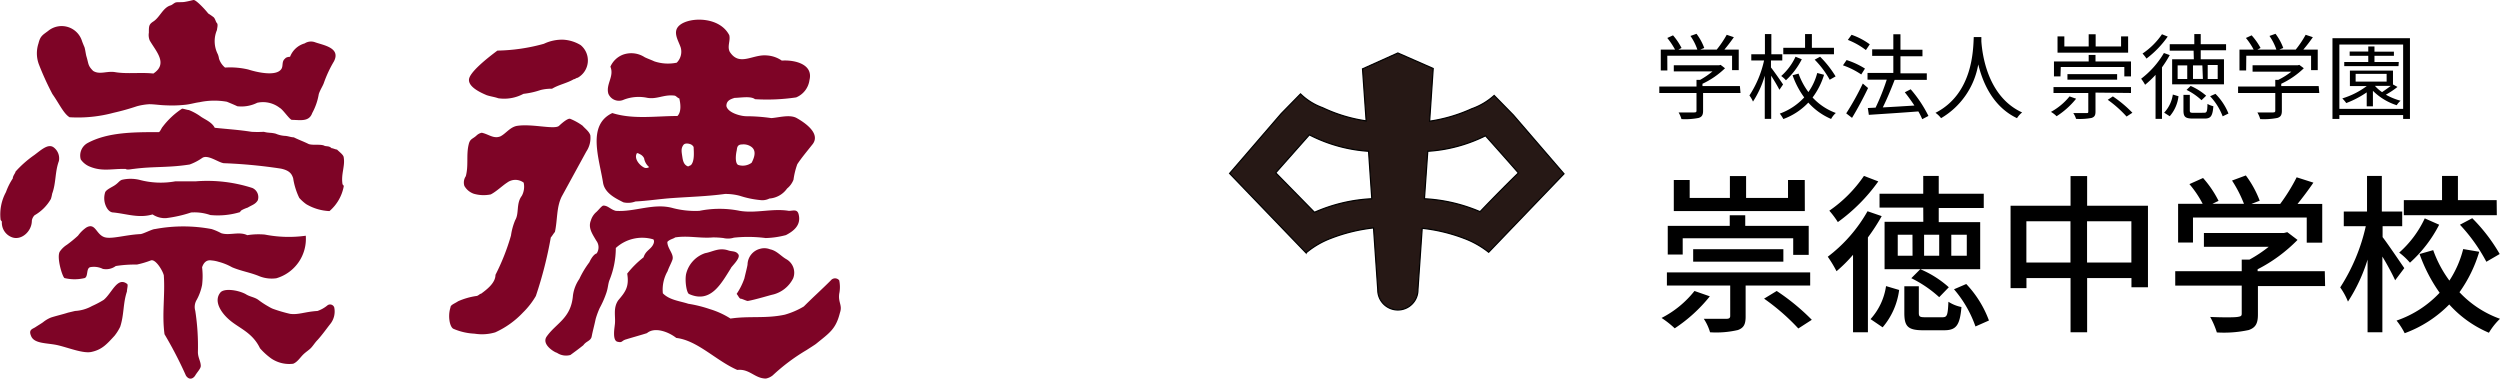
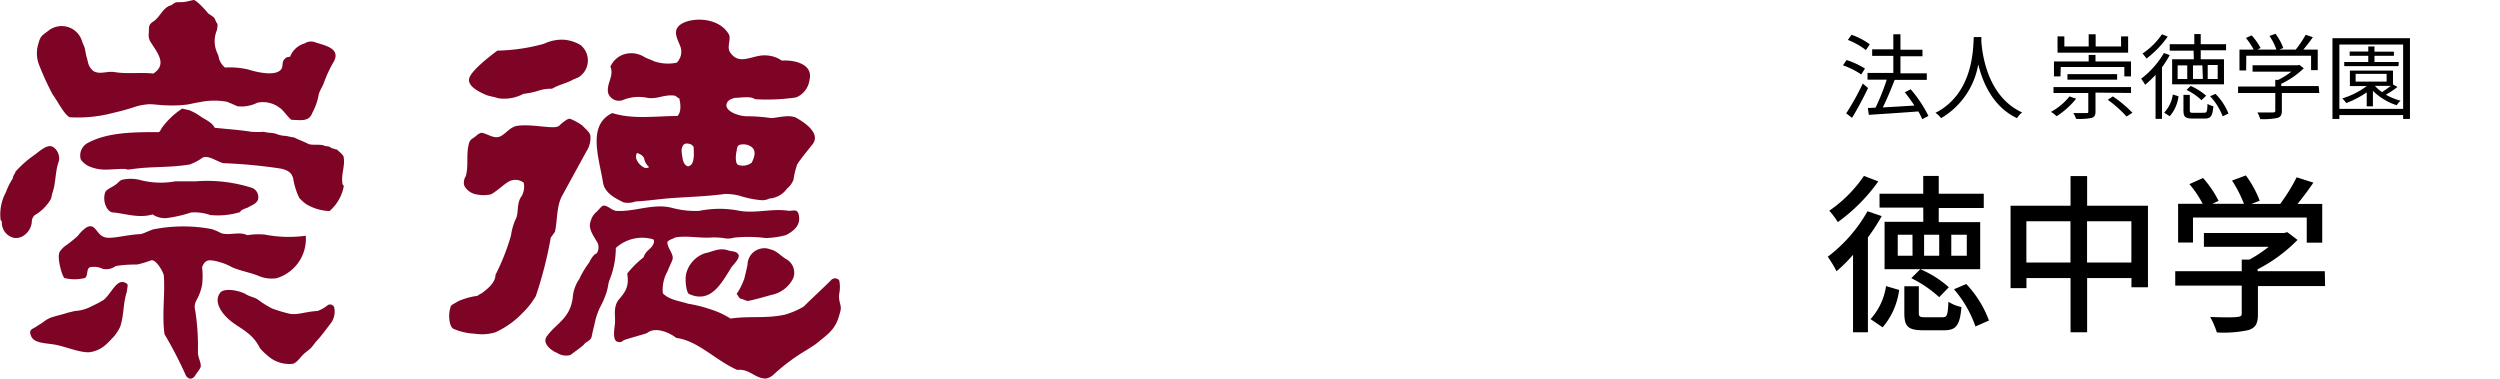
<svg xmlns="http://www.w3.org/2000/svg" viewBox="0 0 322.62 48.87">
  <defs>
    <style>.cls-1{fill:#7e0426;}.cls-2{fill:#261815;stroke:#000;stroke-width:0.16px;}</style>
  </defs>
  <title>logo_junior</title>
  <g id="レイヤー_2" data-name="レイヤー 2">
    <g id="レイヤー_1-2" data-name="レイヤー 1">
      <path class="cls-1" d="M6.2,4c-.71.53-1,.65-1.23,1.59A4.08,4.08,0,0,0,5,8.26a36.79,36.79,0,0,0,1.76,3.87c.87,1.23,1.46,2.55,2.22,3a17.72,17.72,0,0,0,5.69-.58,30.32,30.32,0,0,0,3-.84,7.92,7.92,0,0,1,1.57-.26c.71,0,1.36.12,2.11.14A15.88,15.88,0,0,0,24,13.51c.66-.08,1.13-.24,1.74-.32a9.27,9.27,0,0,1,3.54-.06c.24.1,1,.41,1.34.58a4.56,4.56,0,0,0,2.58-.45,3.52,3.52,0,0,1,2.9.66c.42.22,1.22,1.45,1.55,1.55,1.06,0,2.23.3,2.64-.88a7.68,7.68,0,0,0,.85-2.46c.18-.53.49-1,.63-1.36a15.62,15.62,0,0,1,1.33-2.86C44,6.15,41.7,5.83,40.65,5.45a1.51,1.51,0,0,0-1.33.15,2.85,2.85,0,0,0-1.89,1.73s-.48,0-.64.23c-.5.4-.18,1-.53,1.41-.7.88-3,.39-4.22,0a10.15,10.15,0,0,0-3-.25,2.49,2.49,0,0,1-.78-1.16A2.4,2.4,0,0,0,28.11,7,3.68,3.68,0,0,1,28,3.87c0-.17.17-.7,0-.88s-.19-.49-.41-.75a8.73,8.73,0,0,0-.72-.5C26.38,1.11,25.3,0,25,0c-.11,0-.61.16-1.2.25-.41.06-.91,0-1.13.07S22.21.65,22,.7C21,1,20.61,2.29,19.73,2.81c-.52.36-.52.58-.52,1.41a1.86,1.86,0,0,0,.11,1c.81,1.41,2.41,3,.47,4.27-1.58-.18-3.4.08-4.93-.18-1.06-.18-2,.37-2.84-.16-.7-.7-.56-.87-.87-1.89-.07-.22-.17-1-.26-1.2s-.21-.5-.3-.74A2.75,2.75,0,0,0,6.2,4Z" />
      <path class="cls-1" d="M11.3,18.46a1.84,1.84,0,0,0-.88,2.11,2.59,2.59,0,0,0,1.05.88c1.58.7,2.81.35,4.4.35h.35c.17.17.83,0,1,0,2.64-.35,4.42-.13,7.25-.57a6.86,6.86,0,0,0,1.6-.83c.71-.53,2.08.56,2.8.66a64.71,64.71,0,0,1,7.38.7c1.14.24,1.4.7,1.58,1.23a8.85,8.85,0,0,0,.79,2.55,5.49,5.49,0,0,0,.9.81,6.43,6.43,0,0,0,3,.89,5.54,5.54,0,0,0,1.84-3.2c0-.17-.17-.17-.17-.35-.18-1.23.35-2.28.17-3.34,0-.35-.52-.7-.87-1.05-.18,0-.53-.18-.71-.18-.35-.35-.7-.17-1-.35-.53-.18-1.41,0-1.94-.18-.7-.35-1.23-.52-1.93-.87-.35,0-.66-.14-1.05-.18a3.58,3.58,0,0,1-1.28-.29c-.7-.17-.83-.06-1.54-.24a13.79,13.79,0,0,1-1.58,0c-1.63-.26-3.16-.35-4.75-.52-.35-.71-1.23-1.06-1.75-1.41a7,7,0,0,0-1.59-.88c-.17,0-.7-.18-.87-.18A10,10,0,0,0,21,16.35c-.17.18-.35.7-.52.7C17.27,17.05,13.91,17.05,11.3,18.46Z" />
      <path class="cls-1" d="M4.44,20A13.84,13.84,0,0,0,2,22.15c0,.18-.35.53-.35.88a8,8,0,0,0-.88,1.76,6,6,0,0,0-.7,3.51c0,.18.17.18.17.35a2,2,0,0,0,1.23,1.94c1.23.53,2.64-.7,2.64-2.11a1.26,1.26,0,0,1,.35-.7,5.66,5.66,0,0,0,2.11-2.11A4.62,4.62,0,0,0,6.73,25c.52-1.4.35-2.81.87-4.22A1.77,1.77,0,0,0,6.9,19C6.2,18.52,5.32,19.34,4.44,20Z" />
      <path class="cls-1" d="M14.81,23.91c-.32.22-1.05.53-1.23.88a2.51,2.51,0,0,0,0,1.58c.18.53.53,1.05,1.06,1.05,1.75.18,3.29.77,5.05.25a2.87,2.87,0,0,0,1.74.48,16.33,16.33,0,0,0,3.23-.73,6.25,6.25,0,0,1,2.48.33,9.85,9.85,0,0,0,3.67-.33c.17,0,.2-.15.35-.28a4.35,4.35,0,0,1,.81-.35c.53-.33,1-.42,1.3-.95a1.29,1.29,0,0,0-.7-1.58,18.87,18.87,0,0,0-7.3-.86c-.53,0-2,0-2.64,0A10.59,10.59,0,0,1,18,23.21a4.92,4.92,0,0,0-2.29,0C15.34,23.38,15.3,23.58,14.81,23.91Z" />
      <path class="cls-1" d="M10.07,30.41a16.16,16.16,0,0,1-1.44,1.18,3.1,3.1,0,0,0-.92.89c-.41.72.29,3.11.6,3.4a5.51,5.51,0,0,0,2.63,0c.46-.21.16-1.23.69-1.4a2.62,2.62,0,0,1,1.64.22,2.1,2.1,0,0,0,1.67-.37,16.08,16.08,0,0,1,2.73-.19,11.93,11.93,0,0,0,1.79-.53c.57-.24,1.5,1.22,1.68,1.92.18,2.64-.26,5,.09,7.6A52,52,0,0,1,24,48.48c.35.52.83.5,1.18,0,.18-.35.73-.9.73-1.25,0-.6-.36-1.05-.37-1.78a30.17,30.17,0,0,0-.34-5.34,1.76,1.76,0,0,1,.18-1.41,6.67,6.67,0,0,0,.7-1.93,9.66,9.66,0,0,0,0-2.28c.18-.53.52-1,1.23-.88a4.15,4.15,0,0,1,.88.17,7.29,7.29,0,0,1,1.76.71c1.23.52,2.35.66,3.58,1.18a4.36,4.36,0,0,0,2.13.24,5.3,5.3,0,0,0,3.8-5.49,16,16,0,0,1-5.29-.15,9.16,9.16,0,0,0-2.26.08c-1.06-.52-2.31.09-3.37-.26a7.25,7.25,0,0,0-1.23-.53,19.75,19.75,0,0,0-7.31,0c-.36,0-1.54.64-1.89.65-1.92.09-3.81.71-4.68.38-1.05-.39-1.12-1.89-2.29-1.23A4.36,4.36,0,0,0,10.07,30.41Z" />
      <path class="cls-1" d="M4,43.33c.39,1.08,2.12.9,3.5,1.23s3.24,1.08,4.28.86c1.38-.29,2-1,3-2.09a6.12,6.12,0,0,0,.73-1.16c.52-1.58.35-3,.87-4.55,0-.35.2-.91,0-1-1.25-.93-1.93,1.2-3,2.08a12.44,12.44,0,0,1-1.5.79,5.1,5.1,0,0,1-2.2.64l-.92.22c-.53.18-1.66.45-2.19.63a4,4,0,0,0-1,.59c-.13.11-.64.41-1,.65S3.66,42.52,4,43.33Z" />
      <path class="cls-1" d="M28.44,37.75c-.93,1.14.15,2.68,1.2,3.56,1.23,1.06,2.94,1.6,3.91,3.63A8.76,8.76,0,0,0,35,46.26a4.14,4.14,0,0,0,2.83.68c.53-.2.89-.78,1.27-1.16s.78-.6,1.07-.92.47-.64.82-1c.56-.61,1.18-1.48,1.59-2a2.57,2.57,0,0,0,.55-2.2.57.57,0,0,0-.84-.28,4.11,4.11,0,0,1-1.32.75c-1.62.1-2.46.52-3.54.37a18.58,18.58,0,0,1-2.24-.66,4.19,4.19,0,0,1-.52-.27,11.15,11.15,0,0,1-1.37-.9c-.52-.35-1.07-.37-1.6-.72C30.66,37.4,28.9,37.18,28.44,37.75Z" />
      <path class="cls-1" d="M60.52,10.28c-.05.93,1.4,1.63,2.28,2,.53.18,1,.22,1.5.4a5.25,5.25,0,0,0,3.25-.57,10.37,10.37,0,0,0,2.2-.49,5.63,5.63,0,0,1,1.49-.17c.88-.53,1.93-.71,2.81-1.23.18,0,.31-.18.49-.18a2.56,2.56,0,0,0,.39-4.22,4.85,4.85,0,0,0-2.28-.7,5.48,5.48,0,0,0-2.46.53,23.83,23.83,0,0,1-6,.88C62.8,7.56,60.56,9.36,60.52,10.28Z" />
      <path class="cls-1" d="M60.49,18.61c-.35,1.4,0,2.72-.38,4.13A1.45,1.45,0,0,0,59.93,24a2.26,2.26,0,0,0,1.2,1,4.56,4.56,0,0,0,2.2.09c.7-.35,1.55-1.17,2.11-1.52a1.78,1.78,0,0,1,2.14,0,2.47,2.47,0,0,1-.24,1.7c-.76,1-.32,2.25-.85,3.13a8,8,0,0,0-.55,2,28.33,28.33,0,0,1-2,5.07c0,1.06-1.15,1.91-1.85,2.43-.18,0-.38.3-.64.3a9.14,9.14,0,0,0-2.32.67c-.53.35-1,.47-1,.82-.35,1.06-.11,2.46.36,2.73a7.72,7.72,0,0,0,2.75.64,6,6,0,0,0,2.67-.17,11.34,11.34,0,0,0,3.6-2.58,10,10,0,0,0,1.64-2.11,51.66,51.66,0,0,0,1.93-7.56c.18-.18.36-.53.53-.7.35-1.59.18-3.17.88-4.58l3.17-5.8a3.14,3.14,0,0,0,.52-2.11c-.17-.52-.7-.87-1-1.23a7.61,7.61,0,0,0-1.58-.88c-.36-.17-1.47.91-1.47.91-.61.5-3.52-.32-5.45,0-.88.18-1.41,1-2.11,1.35-.88.35-1.52-.29-2.4-.47a1.39,1.39,0,0,0-.7.38C61,17.94,60.66,17.9,60.49,18.61Z" />
      <path class="cls-1" d="M102.82,15.24c-.89-.51-2.34-.06-3.28,0A23,23,0,0,0,96.32,15c-.72,0-2.4-.44-2.58-1.32,0-.7.53-.88,1.06-1.05.7,0,2.08-.27,2.63.17a25.62,25.62,0,0,0,5.31-.23,2.82,2.82,0,0,0,1.72-2.23c.53-2.11-2-2.63-3.57-2.52a3.8,3.8,0,0,0-2-.67c-1.79-.14-3.49,1.46-4.72-.47-.35-.7.12-1.44-.06-2.14C92.86,2.11,89,2.17,87.71,3.25c-1,.83-.15,2,.14,2.9a2,2,0,0,1-.52,1.94,5.56,5.56,0,0,1-2.91-.18c-.35-.17-.87-.35-1.23-.53a3.17,3.17,0,0,0-2.81-.32,2.91,2.91,0,0,0-1.61,1.55c.53,1.24-.62,2.26-.26,3.49a1.48,1.48,0,0,0,2,.76,5.35,5.35,0,0,1,2.9-.26c1.32.29,2.23-.44,3.63-.26.18,0,.44.35.62.35.17.7.29,1.76-.24,2.28-2.81,0-5.71.47-8.4-.38-3.26,1.53-1.73,5.74-1.21,8.91.18,1.4,1.59,2.08,2.64,2.61A2.68,2.68,0,0,0,82,26c1.61-.08,3.15-.33,4.75-.44,2.24-.16,4.54-.22,6.8-.53a7.14,7.14,0,0,1,1.93.24,12.12,12.12,0,0,0,2.64.55,2,2,0,0,0,1.17-.2,3.07,3.07,0,0,0,2.28-1.29,2.75,2.75,0,0,0,.83-1.14,9.79,9.79,0,0,1,.49-2c.56-.85,1.29-1.71,2-2.61C105.9,17.2,103.85,15.82,102.82,15.24ZM83.11,21.62c-.66-.35-1.32-1.21-.91-1.86.17,0,.25.08.41.15a1.14,1.14,0,0,1,.51.51,1.86,1.86,0,0,0,.65,1.14A.66.66,0,0,1,83.11,21.62Zm6-.29-.31.15c-.52-.18-.66-.65-.74-1.2-.11-.72-.2-1.12.13-1.57.2-.28.68-.18.85-.12a.76.76,0,0,1,.47.38C89.54,19.67,89.65,20.83,89.14,21.33ZM97,21a1.92,1.92,0,0,1-1.75.28c-.38-.22-.33-1.16-.19-1.81.07-.29,0-.83.71-.83a1.72,1.72,0,0,1,1.15.28C97.66,19.42,97.36,20.3,97,21Z" />
      <path class="cls-1" d="M94,32.32c-1.22-.41-2,.17-3,.35a3.76,3.76,0,0,0-2.46,2.69c-.18.88.06,2.44.38,2.58,2.8,1.27,4.16-1.37,5.39-3.31,0-.17,1.23-1.23,1-1.76C95,32.35,94.5,32.49,94,32.32Z" />
      <path class="cls-1" d="M99.37,32.17a2,2,0,0,0-1.29-.06,2.14,2.14,0,0,0-1.61,2c0,.18-.3,1.32-.41,1.82a8.53,8.53,0,0,1-1,2c.18.18.35.62.53.62s.73.29.91.29c1-.17,3-.79,3.22-.82a4,4,0,0,0,2.64-2.11,2,2,0,0,0-.88-2.46C100.77,33.05,100.25,32.35,99.37,32.17Z" />
      <path class="cls-1" d="M76.92,27.39a2.31,2.31,0,0,0-.67,1.06c-.38.94.18,1.73.7,2.61A1.41,1.41,0,0,1,77,32.7c-.53.17-.94,1.14-.94,1.14A11.81,11.81,0,0,0,74.76,36a4.9,4.9,0,0,0-.82,2.11c-.24,3-2.17,3.57-3.4,5.33-.71,1.06,1.14,2.08,1.32,2.08a2.1,2.1,0,0,0,1.75.29c.71-.52,1-.73,1.67-1.26.36-.52.88-.52,1.06-1.05.17-.88.35-1.47.53-2.34a10.45,10.45,0,0,1,.52-1.41,12.29,12.29,0,0,0,.85-1.93c.23-.67.21-1.06.38-1.59A11.08,11.08,0,0,0,79.47,32a5.05,5.05,0,0,1,4.84-1.11s.25.24-.09.79-.91.7-1.17,1.53a12.3,12.3,0,0,0-2.11,2.1c.29,1.76-.29,2.41-1.17,3.46-.71,1.06-.27,2.17-.44,3.22,0,.18-.35,1.94.35,2.11s.47-.14,1.17-.32c.53-.17,2.11-.61,2.64-.79,1.05-.88,2.9-.09,3.78.62,2.75.32,5.12,2.93,7.88,4.13,1.58-.18,2.25,1.11,3.69,1.11a2,2,0,0,0,.88-.41,25,25,0,0,1,4.39-3.28c.3-.2,1.07-.68,1.2-.79,1.73-1.41,2.55-1.88,3.08-4,.35-1-.24-1.29-.09-2.46a4.22,4.22,0,0,0,0-1.73.69.69,0,0,0-1.08,0c-1.23,1.23-2.26,2.14-3.49,3.37a10.15,10.15,0,0,1-2.46,1.06c-2.46.53-4.57.14-7,.5a10.84,10.84,0,0,0-2.7-1.23,16.65,16.65,0,0,0-2.75-.68c-1.06-.35-2.43-.47-3.28-1.35A4.76,4.76,0,0,1,86.15,35c.18-.53.43-.94.62-1.46.26-.74-.65-1.44-.65-2.32.3-.35.82-.41,1-.58,1.64-.27,3.22.14,4.86,0a10.47,10.47,0,0,1,1.38.08,2.58,2.58,0,0,0,1.35-.05,17.6,17.6,0,0,1,4.1.05,11.27,11.27,0,0,0,2.61-.38c1-.52,2-1.29,1.64-2.69-.18-.71-.73-.44-1.26-.44-2.11-.35-4.22.35-6.33,0a13.11,13.11,0,0,0-5.22,0,11.51,11.51,0,0,1-3.39-.35c-2.47-.71-4.93.52-7.39.35-.7-.18-1-.68-1.61-.68C77.63,26.57,77.22,27.14,76.92,27.39Z" />
    </g>
    <g id="中学校">
-       <path class="cls-2" d="M195.3,14.85l-2.48-2.53a8.53,8.53,0,0,1-2.9,1.72,20.05,20.05,0,0,1-5.43,1.6l.46-6.8-4.56-2-4.56,2.05.47,6.71a19.64,19.64,0,0,1-5.62-1.7,7.9,7.9,0,0,1-2.85-1.78l-2.49,2.54-5.58,6.47-1.08,1.25,7.23,7.52,2.63,2.73a11.07,11.07,0,0,1,3.14-1.85,21.83,21.83,0,0,1,5.57-1.37l.55,8a2.59,2.59,0,1,0,5.18,0l.55-7.95a21.67,21.67,0,0,1,5.38,1.29,11.65,11.65,0,0,1,3.2,1.8l2.62-2.73,7.1-7.39ZM169.63,27.4l-5-5.1,4.34-4.9a19.5,19.5,0,0,0,7.64,2.12l.42,6.13A20.78,20.78,0,0,0,169.63,27.4ZM191,27.32a21,21,0,0,0-7.18-1.67l.43-6.13a19.45,19.45,0,0,0,7.45-2c1.79,2,3.56,4,4.25,4.8C195.14,23.09,193,25.22,191,27.32Z" />
-     </g>
+       </g>
    <g id="ワイヤーフレーム">
-       <path d="M224.61,12h-4.83V14.3c0,.53-.15.79-.58.92a8.91,8.91,0,0,1-2.21.15,3.85,3.85,0,0,0-.37-.86c.91,0,1.73,0,2,0s.31-.07.31-.26V12h-4.8v-.83h4.8v-.86h.46A10.45,10.45,0,0,0,221,9.21h-5V8.42h5.86l.18-.05.57.44a10.78,10.78,0,0,1-2.91,2v.3h4.83Zm-9.44-2.91h-.85V6.4h1.84a9.63,9.63,0,0,0-1-1.5l.74-.34A8,8,0,0,1,217,6.19l-.41.21h2.45a6.94,6.94,0,0,0-.89-1.76l.78-.28a7.1,7.1,0,0,1,1,1.83l-.51.21h2.12a13.37,13.37,0,0,0,1.29-1.91l.92.31c-.37.54-.82,1.12-1.22,1.6h1.85V9.05h-.86V7.19h-8.36Z" />
-       <path d="M229.63,11.59c-.2-.41-.67-1.2-1.06-1.82v5.57h-.83V9.77a12.42,12.42,0,0,1-1.52,3.34,3.88,3.88,0,0,0-.46-.79,13.53,13.53,0,0,0,1.89-4.52H226V7h1.76V4.4h.83V7H230V7.8h-1.46v.91c.36.44,1.34,1.85,1.56,2.19Zm5.76-1.94a9.4,9.4,0,0,1-1.48,2.93,7.66,7.66,0,0,0,3,2,2.84,2.84,0,0,0-.61.77,8.3,8.3,0,0,1-2.94-2.11,8.42,8.42,0,0,1-3.22,2.12,5.27,5.27,0,0,0-.46-.7,8,8,0,0,0,3.15-2.09,10.8,10.8,0,0,1-1.5-2.86l.77-.21a9.07,9.07,0,0,0,1.27,2.38,7.57,7.57,0,0,0,1.14-2.46Zm-2.87-2a9.65,9.65,0,0,1-2.05,2.71,3.23,3.23,0,0,0-.61-.55,7.57,7.57,0,0,0,1.85-2.49ZM236.67,7h-6.54V6.17h2.81V4.4h.88V6.17h2.85Zm-1.79.32a13.1,13.1,0,0,1,2,2.54l-.76.43a11.78,11.78,0,0,0-1.94-2.59Z" />
      <path d="M240.19,9.61a10.16,10.16,0,0,0-2.36-1.18l.47-.68a10.24,10.24,0,0,1,2.37,1.1Zm.88,1.75c-.6,1.26-1.39,2.74-2.07,3.85l-.75-.58a34.36,34.36,0,0,0,2.14-3.85Zm-.28-4.9a9.39,9.39,0,0,0-2.33-1.31l.48-.66a8.76,8.76,0,0,1,2.35,1.23Zm7.27,8.92a8.57,8.57,0,0,0-.5-1c-2.32.18-4.73.33-6.39.44l-.13-.88,1-.05a28.88,28.88,0,0,0,1.44-3.61H241V9.41h3.33V7.21h-2.73V6.37h2.73V4.42h.92v2h2.84v.84h-2.84v2.2h3.4v.85h-4.15c-.44,1.14-1,2.5-1.53,3.55,1.23-.06,2.66-.15,4.08-.24-.39-.59-.82-1.19-1.24-1.71l.76-.39a16.15,16.15,0,0,1,2.29,3.44Z" />
      <path d="M255.69,4.78c0,.15,0,.34,0,.55.11,1.58.75,7.12,5.26,9.18a3,3,0,0,0-.66.74c-3.09-1.47-4.41-4.54-5-6.94a10,10,0,0,1-4.8,6.94,3.17,3.17,0,0,0-.72-.69c4.86-2.48,4.86-8.2,4.94-9.78Z" />
      <path d="M267.92,12.74A10.47,10.47,0,0,1,265.4,15a3.44,3.44,0,0,0-.73-.56,8,8,0,0,0,2.4-2Zm2.5-.79v2.46c0,.46-.12.68-.51.81a8.31,8.31,0,0,1-2,.12,2.59,2.59,0,0,0-.36-.75c.79,0,1.49,0,1.69,0s.25,0,.25-.22V12H265v-.76h10V12ZM265.9,9.86h-.84V7.93h4.48V7.09h.88v.84H275V9.86h-.86V8.65h-8.2Zm8.73-3.06h-9.11V4.7h.88V6h3.14V4.42h.9V6h3.28V4.7h.91Zm-7.83,3.48V9.57h6.41v.71Zm5.86,2.16a15.49,15.49,0,0,1,2.52,2.11l-.75.49A14.82,14.82,0,0,0,272,12.88Z" />
      <path d="M280,7.11a14.79,14.79,0,0,1-1,1.58v6.65h-.83V9.66a12.28,12.28,0,0,1-1.35,1.28,5.77,5.77,0,0,0-.51-.78,11.35,11.35,0,0,0,2.94-3.32Zm-.26-2.39A12.71,12.71,0,0,1,277,7.56a5.2,5.2,0,0,0-.51-.65A9.34,9.34,0,0,0,279,4.42Zm-.46,9.82a4.33,4.33,0,0,0,1.12-2.34l.73.22A4.79,4.79,0,0,1,280,15Zm3.8-8H280V5.7h3.17V4.4H284V5.7h3.27v.79H284V7.65h3v3.23h-6.69V7.65h2.8Zm-.82,1.9h-1.24v1.75h1.24Zm2.17,6.11c.35,0,.42-.13.44-1.14a3,3,0,0,0,.76.3c-.1,1.27-.34,1.59-1.11,1.59H283c-1,0-1.23-.22-1.23-1.06v-2h.82v2c0,.28.07.32.49.32Zm-.33-1.62a7.85,7.85,0,0,0-1.93-1.33l.53-.51a7.7,7.7,0,0,1,2,1.26Zm.11-4.49H283v1.75h1.28Zm.69,1.75h1.29V8.39h-1.29Zm1,1.92a7.61,7.61,0,0,1,1.68,2.54l-.75.36a7.82,7.82,0,0,0-1.62-2.59Z" />
      <path d="M299.3,12h-4.83V14.3c0,.53-.15.79-.58.92a9,9,0,0,1-2.21.15,3.85,3.85,0,0,0-.37-.86c.91,0,1.73,0,2,0s.31-.07.31-.26V12h-4.8v-.83h4.8v-.86H294a9.65,9.65,0,0,0,1.69-1.06h-5V8.42h5.85l.18-.05.58.44a10.78,10.78,0,0,1-2.91,2v.3h4.83Zm-9.44-2.91H289V6.4h1.83a8.89,8.89,0,0,0-1-1.5l.74-.34a8.46,8.46,0,0,1,1.15,1.63l-.41.21h2.45a6.94,6.94,0,0,0-.89-1.76l.78-.28a7.1,7.1,0,0,1,1,1.83l-.51.21h2.12a13.27,13.27,0,0,0,1.28-1.91l.93.31a19.89,19.89,0,0,1-1.23,1.6h1.86V9.05h-.86V7.19h-8.36Z" />
      <path d="M311,4.93V15.35h-.88v-.5h-8.23v.5H301V4.93Zm-.88,9.12V5.75h-8.23v8.3Zm-.73-2.83a10.72,10.72,0,0,1-1.5,1,8.26,8.26,0,0,0,1.9.78,2.52,2.52,0,0,0-.5.58,7.69,7.69,0,0,1-3.07-1.86v2h-.8V11.92a12.34,12.34,0,0,1-2.64,1.38,4.52,4.52,0,0,0-.51-.6,10.15,10.15,0,0,0,3.15-1.59h-2.17v-2h5.56v1.79Zm.13-2.69h-7V8h3.1V7.2h-2.4V6.65h2.4V6h.8v.67h2.51V7.2h-2.51V8h3.14Zm-5.53,2h4v-1h-4Zm2.49.55a4.89,4.89,0,0,0,.92.81c.37-.25.79-.55,1.13-.81Z" />
-       <path d="M220.65,38.24a19.62,19.62,0,0,1-4.53,4.13,12,12,0,0,0-1.7-1.34,12.88,12.88,0,0,0,4.25-3.48Zm4.62-1.39v4c0,1-.24,1.46-1,1.74a12.31,12.31,0,0,1-3.59.29,6.41,6.41,0,0,0-.81-1.74c1.27,0,2.59,0,2.92,0s.49-.09.49-.37V36.85h-8.17v-1.7h18.49v1.7Zm-8.12-4h-1.93V29.15h8V27.78h2v1.37h8.19v3.74h-2V30.75H217.15Zm15.76-5.61H216V23.23h2.05v2.31h5.19V22.72h2.09v2.82h5.41V23.23h2.16ZM218.5,33.77V32.16h11.64v1.61Zm10.78,3.78a28.07,28.07,0,0,1,4.53,3.72l-1.74,1.12a27.56,27.56,0,0,0-4.42-3.85Z" />
      <path d="M242.83,27.89a25.17,25.17,0,0,1-1.78,2.75V42.88h-1.92v-10A18.57,18.57,0,0,1,237,35a15.77,15.77,0,0,0-1.13-1.87A19.21,19.21,0,0,0,241,27.26Zm-.44-4.48a22.62,22.62,0,0,1-5.22,5.25,11.72,11.72,0,0,0-1.1-1.47,17.17,17.17,0,0,0,4.47-4.49Zm-1,17.77a8.07,8.07,0,0,0,2-4.26l1.69.5a9.22,9.22,0,0,1-2.13,4.82Zm6.8-14.39h-5.64V25h5.64V22.7h2V25H256v1.84h-5.81v1.83h5.35v6.07H243.2V28.62h5Zm-1.39,3.5H244.9V33h1.91Zm3.87,10.65c.6,0,.69-.24.77-2a4.75,4.75,0,0,0,1.68.68c-.2,2.44-.73,3-2.25,3H248.2c-2,0-2.45-.5-2.45-2.24V36.94h1.87v3.41c0,.5.11.59.8.59Zm-2.86-6.2a13.12,13.12,0,0,1,3.68,2.33l-1.24,1.28a15.36,15.36,0,0,0-3.6-2.45Zm2.44-4.45h-1.95V33h1.95ZM251.81,33h2V30.29h-2Zm1.93,3.65a13.78,13.78,0,0,1,2.93,4.71l-1.74.77a14.79,14.79,0,0,0-2.77-4.8Z" />
      <path d="M277.19,26.55V37.07h-2.13V35.88h-5.72v7H267.2v-7h-5.69v1.3h-2.05V26.55h7.74V22.72h2.14v3.83Zm-10,7.33V28.55h-5.69v5.33Zm7.86,0V28.55h-5.72v5.33Z" />
      <path d="M300.05,36.92h-8.67v3.67c0,1.12-.28,1.69-1.19,2a15.08,15.08,0,0,1-4.11.31,10.61,10.61,0,0,0-.86-2c1.54.07,3.08.07,3.52,0s.55-.11.55-.44v-3.6h-8.58V35h8.58V33.5h1a17.23,17.23,0,0,0,2.48-1.65h-8.36V30.07h10.32l.44-.11,1.32,1a19.81,19.81,0,0,1-5.15,3.79V35h8.67ZM283,31.3h-1.92v-5h3.17a13.32,13.32,0,0,0-1.71-2.54l1.76-.79a13.54,13.54,0,0,1,2,2.95l-.79.38h4.07a16.28,16.28,0,0,0-1.54-3l1.78-.66a13.17,13.17,0,0,1,1.79,3.26l-1.08.42h3.72a23.59,23.59,0,0,0,2.13-3.44l2.16.69c-.64.94-1.37,1.91-2.05,2.75h3.19v5h-2V28.07H283Z" />
-       <path d="M309.09,36.17c-.33-.73-1-2-1.65-3.06v9.77h-1.91V33.5A21.49,21.49,0,0,1,303,38.92a8.69,8.69,0,0,0-1-1.83,24.33,24.33,0,0,0,3.3-7.9h-2.84V27.3h3V22.7h1.91v4.6H310v1.89h-2.53V30.6c.62.79,2.4,3.43,2.8,4Zm10.85-3.68a17.61,17.61,0,0,1-2.55,5.22,13.29,13.29,0,0,0,5.23,3.43,8.4,8.4,0,0,0-1.43,1.8,14.42,14.42,0,0,1-5.12-3.65A15.57,15.57,0,0,1,310.32,43a9.25,9.25,0,0,0-1.05-1.63,13.68,13.68,0,0,0,5.56-3.59,20.49,20.49,0,0,1-2.59-5l1.76-.5a15.13,15.13,0,0,0,2.09,3.93,13.37,13.37,0,0,0,1.78-4.07ZM314.77,29A17,17,0,0,1,311,33.9a8.6,8.6,0,0,0-1.39-1.3,13.49,13.49,0,0,0,3.3-4.42Zm7.44-1.23h-12V25.83h4.93V22.7h2.05v3.13h5Zm-3.17.39a22,22,0,0,1,3.54,4.62l-1.72,1A21.89,21.89,0,0,0,317.45,29Z" />
    </g>
  </g>
</svg>